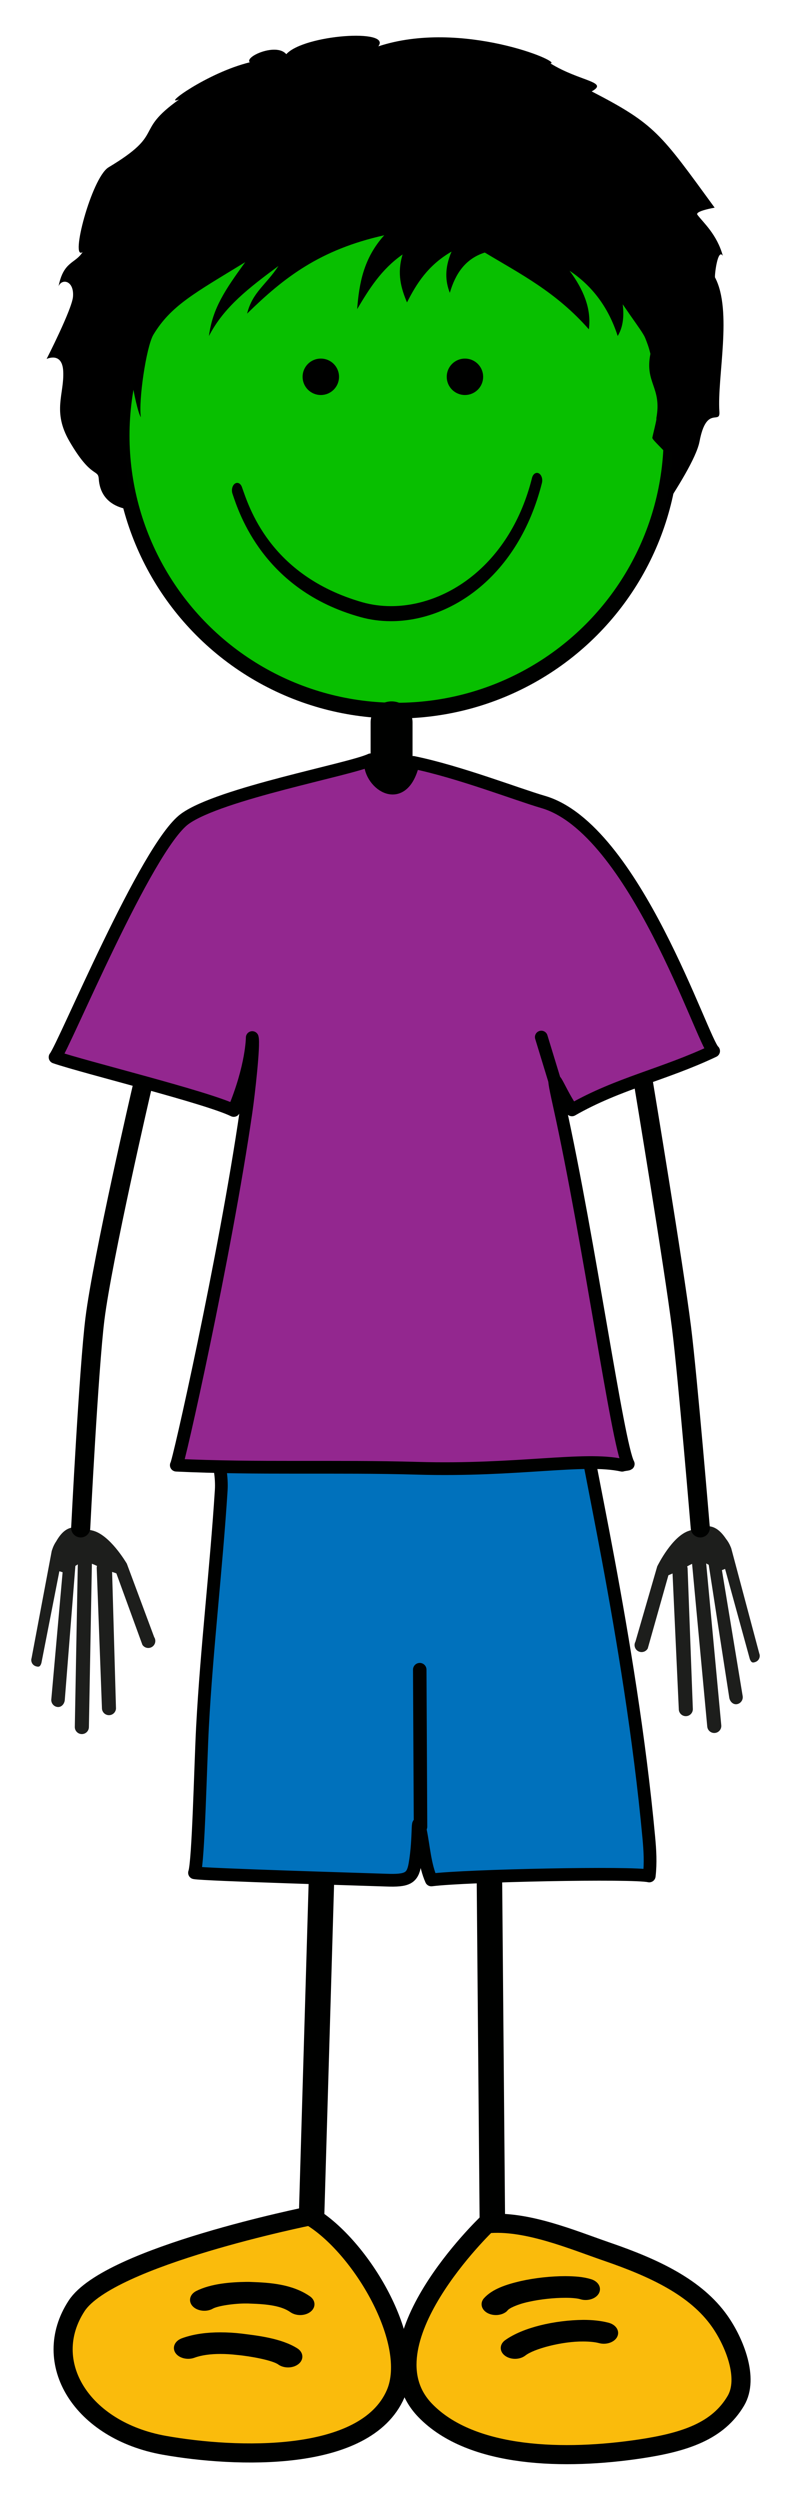
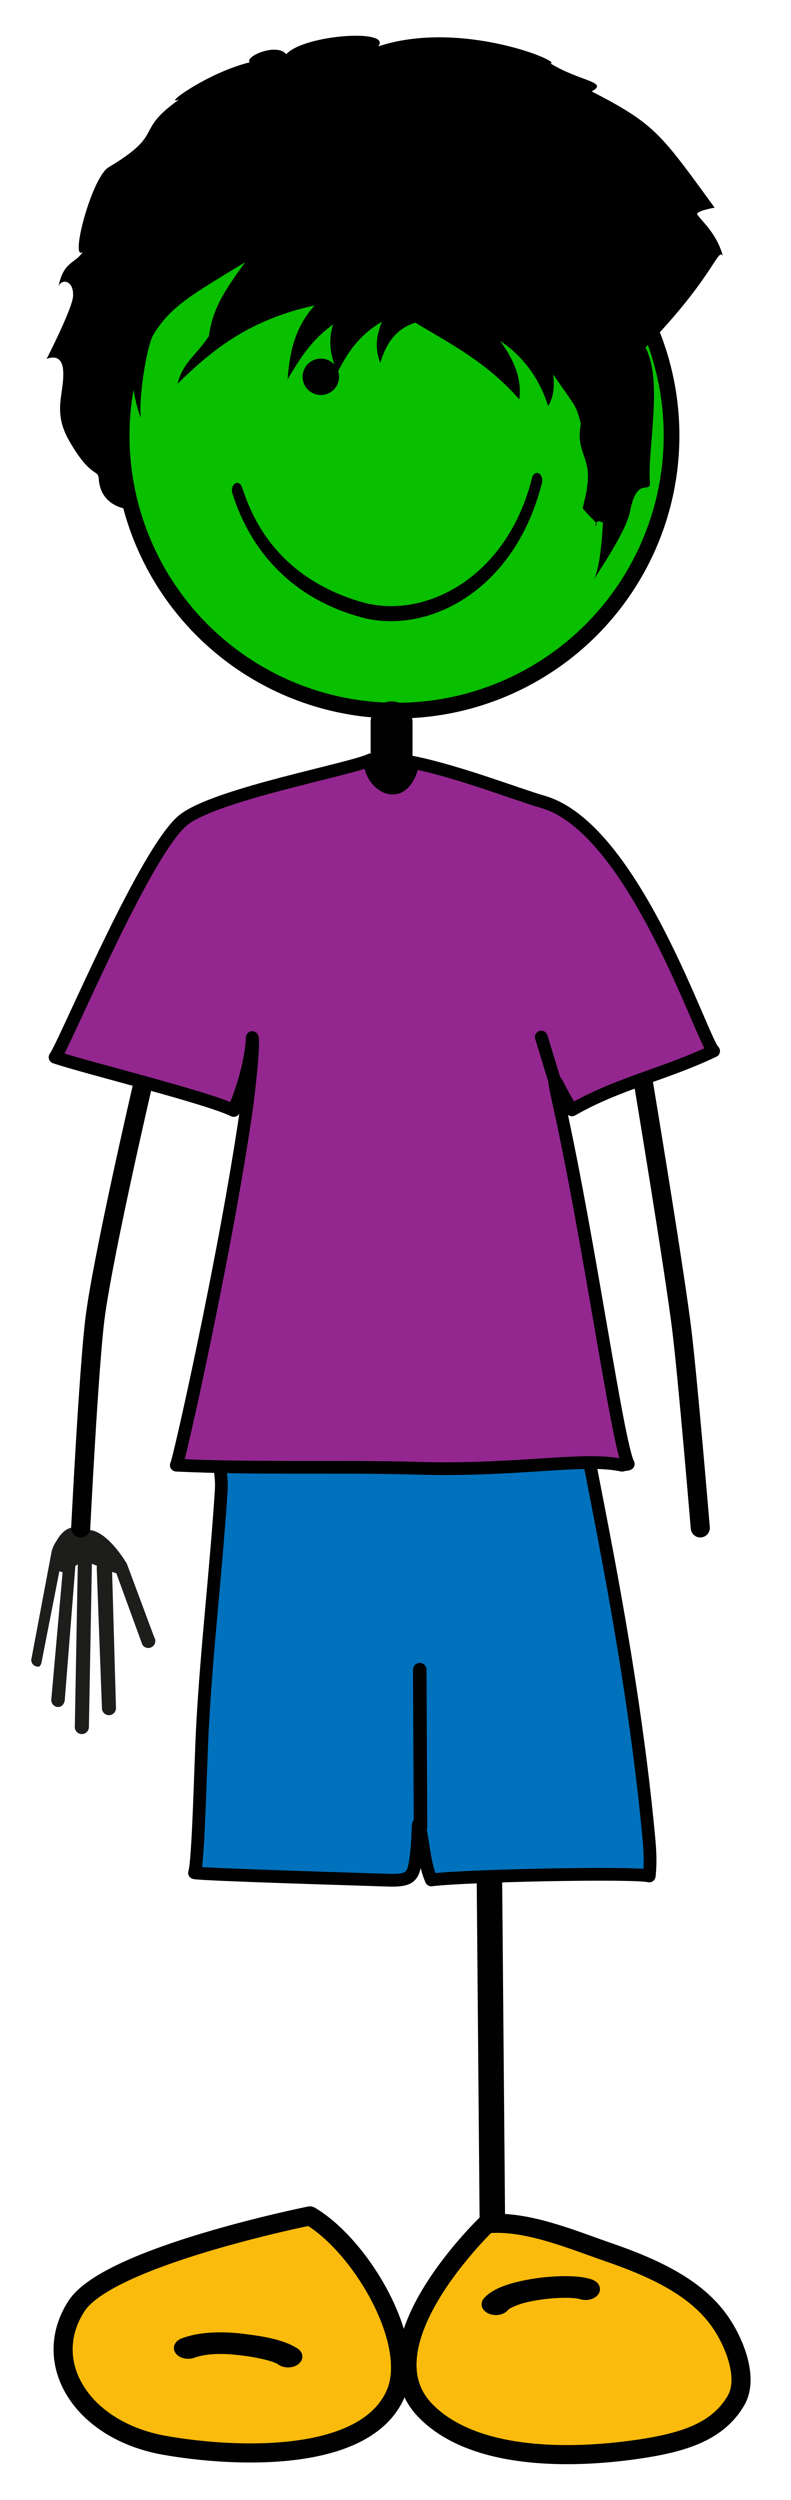
<svg xmlns="http://www.w3.org/2000/svg" version="1.1" id="Layer_1" x="0px" y="0px" width="176.08px" height="556.325px" viewBox="0 0 176.08 556.325" style="enable-background:new 0 0 176.08 556.325;" xml:space="preserve">
  <circle id="skinface" style="fill:#08BF00;stroke:#000100;stroke-width:3.5;stroke-miterlimit:10;" cx="88.285" cy="96.938" r="61.205" />
  <g id="highlightgroup">
    <path style="fill:#000100;" d="M91.833,172.75c0,2.577-2.089,4.667-4.667,4.667l0,0c-2.576,0-4.666-2.089-4.666-4.667v-12   c0-2.577,2.09-4.666,4.666-4.666l0,0c2.578,0,4.667,2.089,4.667,4.666V172.75z" />
-     <line style="fill:none;stroke:#000100;stroke-width:5.669;stroke-linecap:round;stroke-linejoin:round;" x1="71.783" y1="410.82" x2="69.229" y2="497.431" />
    <line style="fill:none;stroke:#000100;stroke-width:5.669;stroke-linecap:round;stroke-linejoin:round;" x1="108.885" y1="410.803" x2="109.627" y2="497.448" />
    <path style="fill:#1D1E1C;" d="M11.693,344.628c0.127-0.393,0.426-1.058,0.791-1.574c2.51-4.458,5.039-3.153,8.059-2.462   c3.869,0.886,7.5,7.077,7.689,7.375l6.09,16.352c0.473,0.726,0.268,1.697-0.459,2.166c-0.727,0.473-1.699,0.267-2.168-0.458   L25.9,350.129l-0.945-0.324l0.859,30.167c0.086,0.862-0.543,1.628-1.402,1.714c-0.514,0.051-0.99-0.15-1.316-0.507   c-0.217-0.237-0.363-0.548-0.398-0.898l-1.166-31.23c-0.018-0.196,0.012-0.391,0.062-0.577c-0.408-0.189-0.791-0.355-1.137-0.485   l-0.668,36.375c-0.02,0.867-0.734,1.551-1.6,1.536c-0.449-0.009-0.848-0.206-1.127-0.512c-0.262-0.284-0.418-0.668-0.41-1.087   l0.666-36.169c-1.238,0.874-0.402-0.168-0.555,0.546l-2.348,29.708c-0.111,0.86-0.779,1.597-1.639,1.482   c-0.381-0.048-0.713-0.232-0.953-0.498c-0.301-0.33-0.461-0.782-0.398-1.258l2.512-28.228l-0.721-0.224l-3.998,20.427   c-0.246,0.759-0.502,0.958-1.262,0.712c-0.246-0.082-0.457-0.223-0.621-0.4c-0.334-0.37-0.471-0.909-0.305-1.42l4.486-23.836   c0.027-0.067,0.043-0.13,0.068-0.199L11.693,344.628z" />
-     <path style="fill:#1D1E1C;" d="M162.549,344.009c-0.158-0.383-0.506-1.023-0.906-1.511c-2.836-4.259-5.262-2.768-8.223-1.854   c-3.791,1.171-6.951,7.616-7.117,7.927l-4.855,16.761c-0.416,0.759-0.139,1.711,0.621,2.126c0.758,0.418,1.713,0.14,2.127-0.617   l4.596-16.287l0.918-0.395l1.391,30.148c-0.02,0.866,0.662,1.584,1.525,1.605c0.518,0.013,0.977-0.224,1.275-0.604   c0.199-0.253,0.322-0.574,0.332-0.926l-1.166-31.229c0.004-0.197-0.041-0.39-0.105-0.571c0.393-0.22,0.764-0.413,1.098-0.567   l3.377,36.224c0.084,0.861,0.848,1.492,1.709,1.411c0.447-0.042,0.832-0.267,1.086-0.594c0.238-0.302,0.367-0.697,0.328-1.115   l-3.361-36.019c1.303,0.78,0.389-0.197,0.596,0.503l4.555,29.452c0.176,0.848,0.898,1.533,1.744,1.356   c0.377-0.078,0.695-0.287,0.914-0.568c0.277-0.351,0.4-0.815,0.305-1.285l-4.609-27.963l0.701-0.275l5.51,20.071   c0.303,0.738,0.572,0.918,1.311,0.617c0.24-0.101,0.439-0.257,0.59-0.447c0.307-0.393,0.402-0.941,0.199-1.438l-6.25-23.435   c-0.033-0.065-0.053-0.127-0.084-0.193L162.549,344.009z" />
    <path style="fill:#0071BC;stroke:#000100;stroke-width:2.835;stroke-linecap:round;stroke-linejoin:round;" d="M51.428,317.214   c-1.633-0.114-2.547-0.264-2.535-0.458c-0.131,2.334-0.756,4.225-0.459,6.491c0.371,2.78,0.996,5.471,0.812,8.382   c-1.119,17.59-3.227,35.024-4.17,52.686c-0.439,8.261-0.906,30.007-1.777,32.449c2,0.418,39.008,1.501,42.649,1.637   c4.709,0.172,5.867-0.387,6.412-3.478c1.084-6.167,0.348-11.862,1.252-7.418c0.691,3.407,0.965,7.635,2.404,10.852   c7.877-0.986,45.047-1.73,48.506-0.882c0.338-2.908,0.168-5.723-0.096-8.569c-4.129-44.588-15.055-89.313-14.559-92.365   C129.977,315.891,63.943,318.086,51.428,317.214z" />
    <path style="fill:#FABB0C;stroke:#000100;stroke-width:4.252;stroke-linecap:round;stroke-linejoin:round;" d="M108.383,494.871   c8.701-0.869,19.225,3.636,26.775,6.228c10.549,3.63,19.758,7.951,25.035,15.432c3.289,4.669,6.562,12.727,3.615,17.729   c-3.973,6.728-11.223,9.201-21.293,10.715c-16.551,2.484-37.512,2.164-47.871-8.575   C80.375,521.599,108.383,494.871,108.383,494.871z" />
    <path style="fill:#FABB0C;stroke:#000100;stroke-width:4.252;stroke-linecap:round;stroke-linejoin:round;" d="M68.988,493.117   c11.369,6.674,24.043,28.184,19.07,39.626c-6.695,15.398-35.668,14.228-51.443,11.432c-18.502-3.285-27.754-18.46-19.568-31.02   C24.24,502.106,68.988,493.117,68.988,493.117z" />
    <g>
-       <path style="fill:#000100;stroke:#000100;" d="M64.939,514.142c-2.123-1.512-5.361-1.893-9.303-2.01l0,0    c-0.17-0.016-0.422-0.019-0.74-0.019l0,0c-2.67-0.039-6.637,0.523-7.803,1.235l0,0l0.006,0.003    c-1.189,0.635-2.869,0.459-3.758-0.38l0,0c-0.893-0.847-0.654-2.04,0.535-2.673l0,0c3.244-1.643,7.602-1.947,11.02-1.995l0,0    c0.346,0,0.727,0,1.078,0.021l0,0c4.004,0.143,8.9,0.453,12.729,3.1l0,0c1.053,0.734,1.072,1.942,0.033,2.695l0,0    c-0.529,0.38-1.226,0.57-1.92,0.57l0,0C66.137,514.688,65.459,514.507,64.939,514.142L64.939,514.142z" />
-     </g>
+       </g>
    <g>
      <path style="fill:#000100;stroke:#000100;" d="M62.266,525.806c-1.273-1.008-6.379-1.963-9.451-2.24l0,0    c-1.215-0.143-2.504-0.225-3.773-0.225l0,0c-2.205,0-4.295,0.268-5.92,0.869l0,0c-1.309,0.483-2.934,0.116-3.613-0.816l0,0    c-0.676-0.938-0.162-2.084,1.15-2.572l0,0c2.678-0.977,5.605-1.288,8.383-1.288l0,0c1.594,0,3.154,0.096,4.615,0.267l0,0    c3.396,0.43,8.809,1.001,12.324,3.258l0,0c1.068,0.728,1.107,1.936,0.08,2.693l0,0c-0.527,0.391-1.232,0.59-1.936,0.59l0,0    C63.457,526.341,62.789,526.165,62.266,525.806L62.266,525.806z" />
    </g>
    <g>
      <path style="fill:#000100;stroke:#000100;" d="M108.988,514.411c-1.26-0.551-1.666-1.725-0.893-2.621l0,0    c1.769-1.961,4.729-2.928,7.906-3.673l0,0c3.205-0.722,6.725-1.085,9.801-1.091l0,0c2.106,0.016,3.965,0.139,5.668,0.668l0,0    c1.352,0.43,1.955,1.557,1.348,2.516l0,0c-0.609,0.96-2.195,1.389-3.547,0.96l0,0c-0.408-0.151-1.805-0.343-3.469-0.323l0,0    c-2.457-0.006-5.586,0.316-8.182,0.9l0,0c-2.611,0.552-4.598,1.51-4.949,2.025l0,0l0.006,0.002    c-0.502,0.589-1.389,0.914-2.293,0.914l0,0C109.906,514.688,109.424,514.598,108.988,514.411L108.988,514.411z" />
    </g>
    <g>
-       <path style="fill:#000100;stroke:#000100;" d="M112.809,523.901c-1.08-0.727-1.123-1.933-0.1-2.697l0,0    c3.934-2.826,10.936-4.377,17.143-4.445l0,0c1.916,0.002,3.777,0.17,5.506,0.623l0,0c1.385,0.372,2.09,1.469,1.57,2.451l0,0    c-0.525,0.986-2.066,1.484-3.455,1.114l0,0c-0.877-0.237-2.156-0.377-3.621-0.377l0,0c-4.73-0.06-11.242,1.629-13.256,3.261l0,0    c-0.521,0.391-1.232,0.596-1.943,0.596l0,0C113.99,524.427,113.328,524.25,112.809,523.901L112.809,523.901z" />
-     </g>
-     <ellipse style="fill:#000100;stroke:#000100;stroke-width:3;" cx="103.498" cy="83.852" rx="2.554" ry="2.556" />
+       </g>
    <circle style="fill:#000100;stroke:#000100;stroke-width:3;" cx="71.414" cy="83.852" r="2.556" />
    <g>
      <path style="fill:#000100;" d="M80.185,137.306c-21.525-5.986-26.995-23.153-28.43-27.427l0,0    c-0.288-0.825-0.052-1.833,0.524-2.243l0,0c0.582-0.413,1.282-0.076,1.572,0.752l0,0c1.49,4.13,6.022,19.659,26.785,25.631l0,0    c2.041,0.576,4.197,0.871,6.404,0.871l0,0c12.6,0,26.64-9.511,31.39-28.545l0,0c0.218-0.87,0.887-1.324,1.498-1.012l0,0    c0.61,0.313,0.923,1.267,0.708,2.142l0,0c-5.238,20.754-20.254,30.762-33.596,30.762l0,0    C84.689,138.237,82.381,137.927,80.185,137.306L80.185,137.306z" />
    </g>
    <line style="fill:#8D3088;stroke:#000100;stroke-width:3;stroke-linecap:round;stroke-linejoin:round;" x1="93.611" y1="406.506" x2="93.438" y2="371.562" />
    <path style="fill:none;stroke:#000100;stroke-width:4.252;stroke-linecap:round;stroke-linejoin:round;" d="M31.576,242.239   c0,0-8.748,37.648-10.445,51.275c-1.381,11.088-3.166,46.5-3.166,46.5" />
    <path style="fill:none;stroke:#000100;stroke-width:4.252;stroke-linecap:round;stroke-linejoin:round;" d="M143.275,241.239   c0,0,6.746,40.648,8.443,54.276c1.381,11.087,4.168,44.499,4.168,44.499" />
    <path style="fill:#93278F;stroke:#000100;stroke-width:2.835;stroke-linecap:round;stroke-linejoin:round;" d="M82.498,169.089   c-4.428,2.13-33.539,7.477-41.354,13.142c-8.562,6.212-26.865,50.55-28.887,53.035c6.643,2.277,33.672,8.881,39.775,11.857   c4.119-9.847,4.119-16.227,4.119-16.227c0.441,1.458-0.812,12.58-1.391,16.556c-4.709,32.382-15.115,78.628-15.514,78.606   c17.854,0.848,35.693,0.168,53.652,0.685c22.316,0.643,37.043-2.539,45.584-0.674c0.127-0.095,1.25-0.188,1.369-0.279   c-2.381-4.46-8.658-49.553-15.318-79.725c-2.246-10.178-0.648-4.14,2.787,0.926c10.287-5.899,20.521-7.874,31.533-13.102   c-2.441-1.971-17.594-49.508-37.959-55.427c-5.732-1.667-18.746-6.723-28.895-8.798C89.592,180.194,81.748,173.867,82.498,169.089z   " />
    <line style="fill:#2FAAE1;stroke:#000100;stroke-width:2.835;stroke-linecap:round;stroke-linejoin:round;" x1="123.5" y1="240.618" x2="120.496" y2="230.787" />
-     <path style="fill-rule:evenodd;clip-rule:evenodd;" d="M160.911,56.95c-1.308-4.793-4.357-7.409-5.665-9.152   c-0.623-0.831,3.838-1.583,3.838-1.583c-12.06-16.523-13.173-18.54-27.371-25.873c3.923-2.179-2.616-2.179-9.187-6.231   c2.915-0.23-19.86-9.889-38.318-3.793c3.105-3.992-16.56-2.614-20.481,1.744c-2.18-2.614-9.379,0.548-8.122,1.802   c-9.396,2.293-19.761,9.863-15.741,8.278c-10.309,7.34-2.806,7.373-15.74,15.117c-3.766,2.396-8.627,20.986-5.721,18.819   c-1.611,2.619-4.25,1.992-5.367,7.627c0.781-1.844,3.5-1.23,3.213,2.326c-0.226,2.793-5.875,13.854-5.875,13.854   s3.473-1.688,3.698,2.718c0.266,5.112-2.495,8.934,1.409,15.642c4.832,8.299,6.353,6.087,6.501,8.296   c0.414,6.267,6.259,6.945,8.32,6.945c-3.507-5.539-1.708-18.463-1.722-21.543c-0.01-2.815,0.209-5.331,0.715-7.719   c0.426,3.107,1.438,7.697,2.061,8.633c-0.547-3.718,1.175-15.503,2.755-18.318c3.915-6.523,9.141-9.266,20.479-16.203   c-4.483,6.191-7.265,10.259-8.081,16.449c3.369-6.548,8.981-10.76,15.476-15.597c-2.757,4.235-5.778,5.8-6.979,10.604   c8.209-8.046,16.23-14.247,30.528-17.434c-4.615,5.121-5.586,10.744-6.031,16.437c2.651-4.452,5.37-8.866,10.119-12.168   c-1.303,4.272-0.33,7.545,0.975,10.673c2.136-4.198,4.662-8.258,9.925-11.314c-1.589,3.702-1.395,6.619-0.389,9.18   c1.231-4.233,3.439-7.579,7.784-8.964c7.863,4.738,15.842,8.75,23.162,17.078c0.616-4.663-1.266-8.93-4.282-13.023   c5.126,3.417,8.693,8.254,10.703,14.516c1.115-1.809,1.476-4.17,1.12-7.057c5.018,7.365,5.034,6.609,6.166,11.024   c-1.307,6.538,2.615,7.409,1.309,14.382c0.247-0.16-1.043,4.639-0.873,4.358c0.041,0.465,3.105,3.207,3.051,3.486   c-0.303,1.554-0.706-1.427,1.408-0.26c-0.004,0.123-0.006,0.251-0.012,0.373c-0.137,3.12-0.738,10.327-2.096,12.407   c2.963-4.541,7.451-11.566,8.145-15.242c1.545-8.184,4.631-3.611,4.422-6.604c-0.537-7.67,2.95-22.488-0.973-29.897   C159.023,61.47,159.748,55.06,160.911,56.95z" />
+     <path style="fill-rule:evenodd;clip-rule:evenodd;" d="M160.911,56.95c-1.308-4.793-4.357-7.409-5.665-9.152   c-0.623-0.831,3.838-1.583,3.838-1.583c-12.06-16.523-13.173-18.54-27.371-25.873c3.923-2.179-2.616-2.179-9.187-6.231   c2.915-0.23-19.86-9.889-38.318-3.793c3.105-3.992-16.56-2.614-20.481,1.744c-2.18-2.614-9.379,0.548-8.122,1.802   c-9.396,2.293-19.761,9.863-15.741,8.278c-10.309,7.34-2.806,7.373-15.74,15.117c-3.766,2.396-8.627,20.986-5.721,18.819   c-1.611,2.619-4.25,1.992-5.367,7.627c0.781-1.844,3.5-1.23,3.213,2.326c-0.226,2.793-5.875,13.854-5.875,13.854   s3.473-1.688,3.698,2.718c0.266,5.112-2.495,8.934,1.409,15.642c4.832,8.299,6.353,6.087,6.501,8.296   c0.414,6.267,6.259,6.945,8.32,6.945c-3.507-5.539-1.708-18.463-1.722-21.543c-0.01-2.815,0.209-5.331,0.715-7.719   c0.426,3.107,1.438,7.697,2.061,8.633c-0.547-3.718,1.175-15.503,2.755-18.318c3.915-6.523,9.141-9.266,20.479-16.203   c-4.483,6.191-7.265,10.259-8.081,16.449c-2.757,4.235-5.778,5.8-6.979,10.604   c8.209-8.046,16.23-14.247,30.528-17.434c-4.615,5.121-5.586,10.744-6.031,16.437c2.651-4.452,5.37-8.866,10.119-12.168   c-1.303,4.272-0.33,7.545,0.975,10.673c2.136-4.198,4.662-8.258,9.925-11.314c-1.589,3.702-1.395,6.619-0.389,9.18   c1.231-4.233,3.439-7.579,7.784-8.964c7.863,4.738,15.842,8.75,23.162,17.078c0.616-4.663-1.266-8.93-4.282-13.023   c5.126,3.417,8.693,8.254,10.703,14.516c1.115-1.809,1.476-4.17,1.12-7.057c5.018,7.365,5.034,6.609,6.166,11.024   c-1.307,6.538,2.615,7.409,1.309,14.382c0.247-0.16-1.043,4.639-0.873,4.358c0.041,0.465,3.105,3.207,3.051,3.486   c-0.303,1.554-0.706-1.427,1.408-0.26c-0.004,0.123-0.006,0.251-0.012,0.373c-0.137,3.12-0.738,10.327-2.096,12.407   c2.963-4.541,7.451-11.566,8.145-15.242c1.545-8.184,4.631-3.611,4.422-6.604c-0.537-7.67,2.95-22.488-0.973-29.897   C159.023,61.47,159.748,55.06,160.911,56.95z" />
  </g>
</svg>